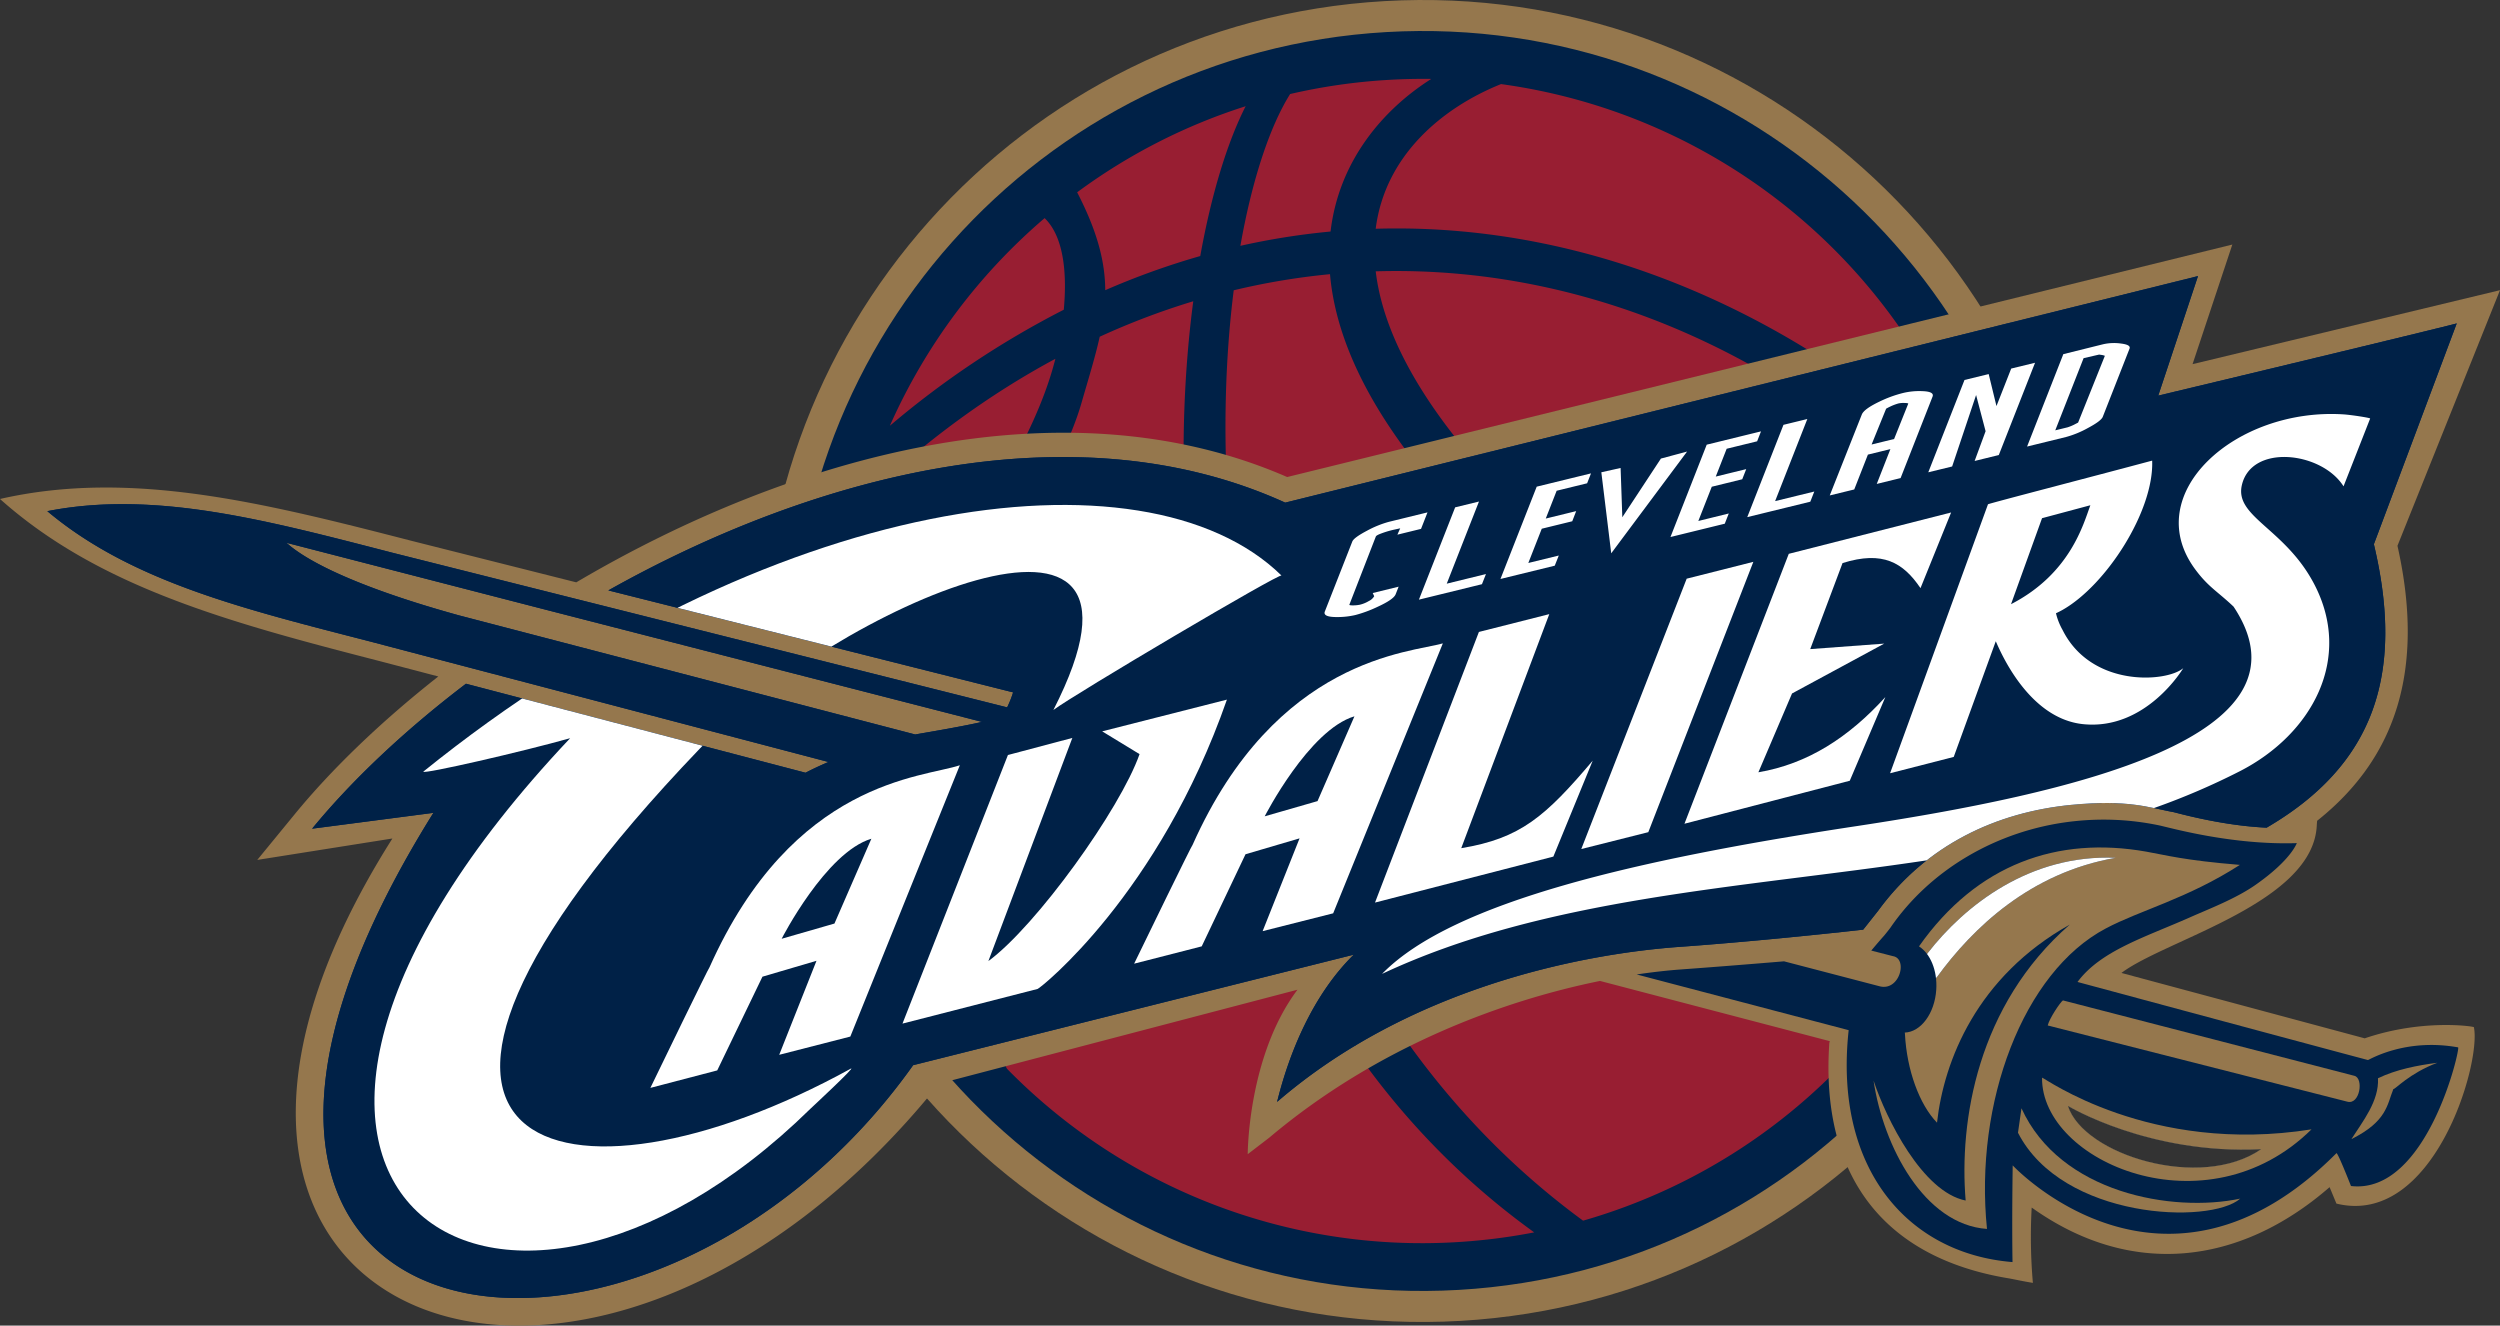
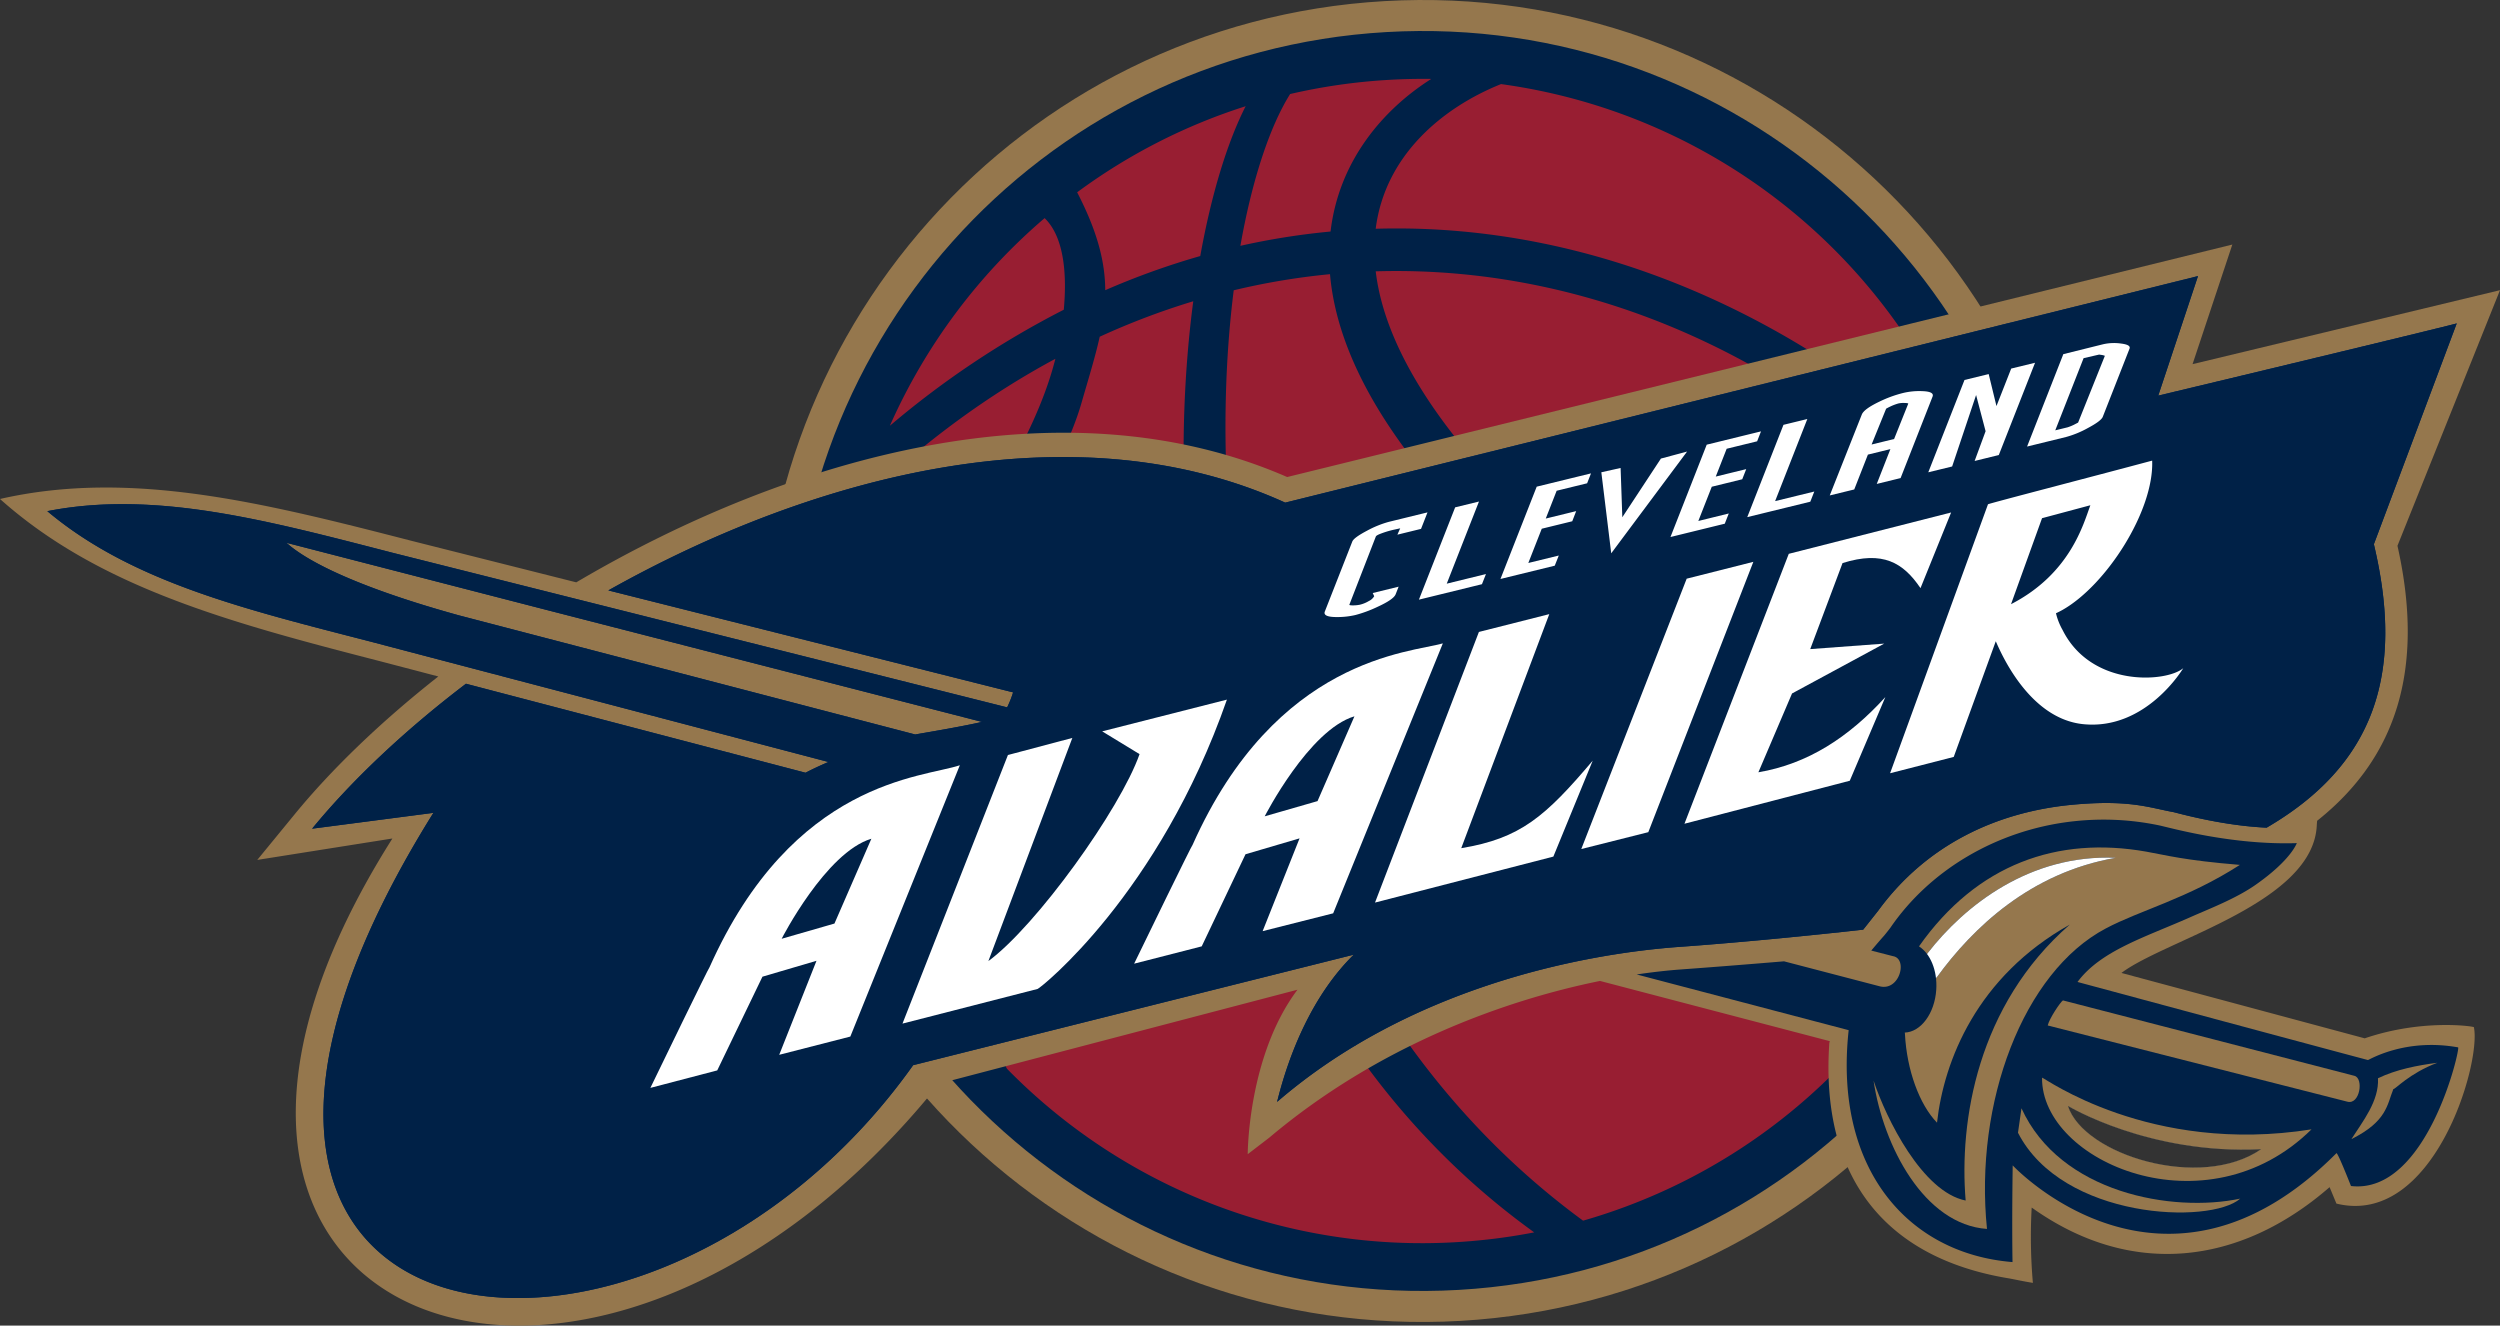
<svg xmlns="http://www.w3.org/2000/svg" id="Layer_1" data-name="Layer 1" viewBox="0 0 1094.877 580.557">
  <rect x="0" y="0" width="1094.877" height="580.557" fill="#333333" stroke="none" />
  <defs>
    <style>.cls-1{fill:none;}.cls-2{fill:#95774d;}.cls-3{fill:#002147;}.cls-4{fill:#981e32;}.cls-5{clip-path:url(#clip-path);}.cls-6{fill:#002b60;}.cls-7{clip-path:url(#clip-path-2);}.cls-8{fill:#fff;}.cls-9{clip-path:url(#clip-path-3);}</style>
    <clipPath id="clip-path" transform="translate(-52.562 -309.721)">
      <path class="cls-1" d="M997.948,678.111c-22.783-3.796-52.017-4.934-69.478,4.938-17.465,9.872-41.385,34.929-41.385,34.929s-1.522,3.796,1.898,9.872a73.889,73.889,0,0,0,4.761,7.157,13.358,13.358,0,0,1,2.992-7.801c16.296-21.006,44.868-43.44,82.417-41.812C941.872,691.9,916.736,715.84,900.84,737.65c-2.361,2.616-4.232,3.005-5.475,2.141-0.361,4.46-3.236,10.127-7.142,10.837-4.173.757-20.5,14.048-20.5,14.048V772.65l1.514,25.057s3.044,17.845,8.735,25.058c5.694,7.213,22.402,31.129,48.597,33.792,0,0,1.902-63.788,9.876-82.766,7.974-18.987,18.602-41.008,35.686-50.119,17.092-9.111,43.283-18.226,56.947-25.438,13.672-7.217,19.747-15.186,19.747-15.186S1020.727,681.911,997.948,678.111Z" />
    </clipPath>
    <clipPath id="clip-path-2" transform="translate(-52.562 -309.721)">
-       <path class="cls-1" d="M992.41,682.68c-38.639-6.816-73.957,5.334-99.422,41.502,4.922,3.126,8.107,10.531,7.561,18.963-0.667,10.413-6.75,18.547-13.79,18.79,0.02,0.22.079,0.396,0.086,0.639,0,0.008-.008,0-0.008.004,0.812,15.727,6.287,30.815,14.041,38.82,2.992-27.073,17.437-63.964,58.163-86.762-40.545,35.345-48.511,86.146-45.621,120.86-18.951-3.812-34.761-35.721-40.337-52.535,4.283,28.764,22.206,63.073,49.683,64.967-5.643-55.237,15.818-112.474,51.998-131.575,14.849-7.93,35.772-13.052,58.755-27.858C1008.902,686.48,1001.152,684.221,992.41,682.68Z" />
+       <path class="cls-1" d="M992.41,682.68c-38.639-6.816-73.957,5.334-99.422,41.502,4.922,3.126,8.107,10.531,7.561,18.963-0.667,10.413-6.75,18.547-13.79,18.79,0.02,0.22.079,0.396,0.086,0.639,0,0.008-.008,0-0.008.004,0.812,15.727,6.287,30.815,14.041,38.82,2.992-27.073,17.437-63.964,58.163-86.762-40.545,35.345-48.511,86.146-45.621,120.86-18.951-3.812-34.761-35.721-40.337-52.535,4.283,28.764,22.206,63.073,49.683,64.967-5.643-55.237,15.818-112.474,51.998-131.575,14.849-7.93,35.772-13.052,58.755-27.858Z" />
    </clipPath>
    <clipPath id="clip-path-3" transform="translate(-52.562 -309.721)">
-       <path class="cls-1" d="M1128.499,451.342c-0.271.294-91.724,22.328-130.735,31.639l17.413-52.354-399.76,99.222c-91.794-41.745-205.19-12.782-296.443,38.443l177.274,44.66a44.912,44.912,0,0,1-2.608,6.554l-78.267,23.928c-3.655,1.561-7.091,3.161-10.017,4.706l-148.722-38.98c-27.042,20.583-50.111,42.424-67.388,63.489l53.123-6.938C90.479,909.01,336.156,939.907,452.475,776.223l192.962-48.401C627.764,745.173,617.3,770.27,611.864,792.303c57.139-49.358,131.653-64.685,176.348-67.905,27.124-1.961,57.1-4.941,80.326-7.53l6.57-8.295c21.175-29.007,51.943-43.162,84.491-46.358,25.34-2.459,34.231,1.247,44.907,3.185,4.969,1.282,22.638,5.985,40.737,6.797,46.766-27.289,60.607-66.811,46.962-124.139Z" />
-     </clipPath>
+       </clipPath>
  </defs>
  <title>03-09-Cleveland-Cavaliers-Classic-2K</title>
  <path class="cls-2" d="M386.57,615.873C377.369,456.236,499.319,319.402,658.92,310.209S955.36,422.954,964.556,582.591C973.738,742.161,851.807,879.007,692.198,888.2,532.601,897.393,395.755,775.447,386.57,615.873Z" transform="translate(-52.562 -309.721)" />
  <path class="cls-3" d="M950.986,583.363c8.766,152.091-107.443,282.524-259.573,291.27-152.106,8.77-282.528-107.458-291.29-259.545-8.758-152.142,107.462-282.56,259.565-291.321C811.815,315.005,942.221,431.226,950.986,583.363Z" transform="translate(-52.562 -309.721)" />
  <path class="cls-4" d="M709.941,346.546A255.316,255.316,0,0,1,918.155,520.749c-73.568-71.678-166.727-113.691-263.102-110.843C659.136,377.593,684.492,356.767,709.941,346.546Zm-92.367,4.354a256.109,256.109,0,0,1,43.294-6.205q9.313-.541,18.527-0.412c-21.308,13.491-40.506,36.074-44.115,66.838a314.048,314.048,0,0,0-39.49,6.26C600.949,388.213,608.73,365.007,617.575,350.899Zm-93.273,43.04a253.441,253.441,0,0,1,73.796-37.698c-7.899,15.504-14.943,38.161-19.877,65.611a333.625,333.625,0,0,0-41.612,14.958C536.531,424.3,533.173,411.134,524.302,393.939ZM442.27,496.197A256.287,256.287,0,0,1,510.057,405.25c8.66,8.366,9.797,25.003,8.389,40.114A395.869,395.869,0,0,0,442.27,496.197Zm-10.919,29.509q0.836-2.789,1.745-5.553A15.263,15.263,0,0,1,431.351,525.706Zm27.791,208.391a255.652,255.652,0,0,1-28.733-205.183c26.944-25.854,55.269-46.436,84.362-62.061l-0.278,1.067c-9.346,35.647-32.961,65.521-46.542,98.865C446.207,620.187,446.855,682.08,459.142,734.097ZM724.468,849.439a257.174,257.174,0,0,1-34.286,4.298A254.357,254.357,0,0,1,493.53,777.733c-26.748-52.849-31.921-135.904-13.884-191.334,9.652-29.67,37.831-69.921,46.495-100.007,3.173-11.025,6.098-20.394,8.04-29.199a323.057,323.057,0,0,1,40.969-15.535C559.521,560.224,582.469,747.146,724.468,849.439Zm149.647-90.355a254.615,254.615,0,0,1-128.245,85.229C603.636,739.964,578.327,552.721,592.87,436.854a306.688,306.688,0,0,1,42.173-7.06c2.981,34.796,25.14,78.043,81.083,128.763C777.388,616.795,852.972,693.803,874.115,759.084Zm55.928-174.517a253.796,253.796,0,0,1-41.44,154.66c-22.045-63.426-93.555-133.438-153.781-190.706-53.939-48.888-76.067-88.704-79.765-119.974,101.716-3,200.747,45.319,272.492,132.089Q929.343,572.425,930.043,584.567Z" transform="translate(-52.562 -309.721)" />
  <path class="cls-2" d="M1088.201,764.465L981.645,735.823c19.52-14.731,84.683-30.757,85.574-65.172,0.055-.498.082-0.969,0.129-1.463,34.98-27.776,47.237-66.835,35.184-120.436l44.907-111.949s-116.024,27.928-134.642,32.396l17.418-52.378L616.28,518.639c-98.199-42.792-217.627-9.166-311.343,46.119L232.73,546.564c-65.532-16.892-123.327-31.282-180.168-18.316,43.487,38.831,101.042,54.186,166.571,71.082l25.391,6.652c-25.167,19.806-46.652,40.518-62.936,60.387l-16.355,19.955,59.183-9.386C87.856,892.69,312.522,973.048,463.86,784.31l156.942-41.145c-21.799,28.983-21.799,72.035-21.799,72.035l9.468-7.268c47.385-39.946,102.293-59.963,144.823-68.607L853.937,765.7a5.07,5.07,0,0,0-.279,1.69c-3.53,55.473,22.132,93.069,79.232,102.286,3.337,0.647,5.761,1.2,9.977,1.878a230.464,230.464,0,0,1-.522-32.987c43.342,30.952,90.998,25.414,130.465-8.931l2.988,7.197c42.389,10.409,63.52-61.23,60.21-77.248C1135.92,759.19,1113.298,755.864,1088.201,764.465ZM958.207,794.049s35.364,21.438,84.617,18.967C1016.323,831.331,965.102,815.572,958.207,794.049Z" transform="translate(-52.562 -309.721)" />
  <path class="cls-3" d="M1129.088,768.418c-23.461-4.205-39,5.553-39.483,5.541-0.357-.035-81.565-21.865-111.463-29.948L962.419,739.776c10.119-13.699,29.63-19.606,49.205-28.282,8.464-3.765,20.116-8.193,28.811-14.288,15.7-11.005,17.947-18.241,18.045-18.241-28.642.941-55.633-6.789-60.387-7.785a118.805,118.805,0,0,0-37.274-1.788c-0.4.035-.82,0.086-1.22,0.133-32.56,3.898-61.787,21.132-79.15,46.511,0,0-2.137,2.788-2.855,3.585-2.279,2.533-5.511,6.404-5.511,6.404l9.542,2.455c6.593,1.126,2.883,15.453-5.851,13.19l-41.891-10.938c-16.343,1.369-33.4,2.71-44.966,3.545-5.946.431-12.519,1.157-19.567,2.208l92.837,24.406c-6.64,60.583,25.881,97.857,71.753,101.556-0.09-6.154-.243-19.151.078-42.342,0,0,66.042,70.839,141.78-5.346,0.549-.486,6.374,14.382,6.374,14.382C1115.518,833.017,1130.217,768.567,1129.088,768.418Zm-170.881,25.63s35.364,21.438,84.617,18.967C1016.323,831.331,965.102,815.572,958.207,794.049Z" transform="translate(-52.562 -309.721)" />
  <g class="cls-5">
    <path class="cls-2" d="M992.41,682.68c-38.639-6.816-73.957,5.334-99.422,41.502,4.922,3.126,8.107,10.531,7.561,18.963-0.667,10.413-6.75,18.547-13.79,18.79,0.02,0.22.079,0.396,0.086,0.639,0,0.008-.008,0-0.008.004,0.812,15.727,6.287,30.815,14.041,38.82,2.992-27.073,17.437-63.964,58.163-86.762-40.545,35.345-48.511,86.146-45.621,120.86-18.951-3.812-34.761-35.721-40.337-52.535,4.283,28.764,22.206,63.073,49.683,64.967-5.643-55.237,15.818-112.474,51.998-131.575,14.849-7.93,35.772-13.052,58.755-27.858C1008.902,686.48,1001.152,684.221,992.41,682.68Z" transform="translate(-52.562 -309.721)" />
  </g>
  <path class="cls-6" d="M1128.499,451.342c-0.271.294-91.724,22.328-130.735,31.639l17.413-52.354-399.76,99.222c-91.794-41.745-205.19-12.782-296.443,38.443l177.274,44.66a44.912,44.912,0,0,1-2.608,6.554L224.431,551.791C169.75,537.692,120.392,524.306,73.277,533.586c36.753,30.905,86.464,42.926,141.152,57.022l200.943,52.825c-3.655,1.561-7.091,3.161-10.017,4.706l-148.722-38.98c-27.042,20.583-50.111,42.424-67.388,63.489l53.123-6.938C90.479,909.01,336.156,939.907,452.475,776.223l192.962-48.401C627.764,745.173,617.3,770.27,611.864,792.303c57.139-49.358,131.653-64.685,176.348-67.905,27.124-1.961,57.1-4.941,80.326-7.53l6.57-8.295c21.175-29.007,51.943-43.162,84.491-46.358,25.34-2.459,34.231,1.247,44.907,3.185,4.969,1.282,22.638,5.985,40.737,6.797,46.766-27.289,60.607-66.811,46.962-124.139ZM453.365,631.38l-199.79-52.163c-56.994-15.767-71.819-28.462-75.546-31.776L294.113,577.41l188.499,48.468C474.057,627.858,461.189,630.008,453.365,631.38Z" transform="translate(-52.562 -309.721)" />
  <path class="cls-3" d="M1128.499,451.342c-0.271.294-91.724,22.328-130.735,31.639l17.413-52.354-399.76,99.222c-91.794-41.745-205.19-12.782-296.443,38.443l177.274,44.66a44.912,44.912,0,0,1-2.608,6.554L224.431,551.791C169.75,537.692,120.392,524.306,73.277,533.586c36.753,30.905,86.464,42.926,141.152,57.022l200.943,52.825c-3.655,1.561-7.091,3.161-10.017,4.706l-148.722-38.98c-27.042,20.583-50.111,42.424-67.388,63.489l53.123-6.938C90.479,909.01,336.156,939.907,452.475,776.223l192.962-48.401C627.764,745.173,617.3,770.27,611.864,792.303c57.139-49.358,131.653-64.685,176.348-67.905,27.124-1.961,57.1-4.941,80.326-7.53l6.57-8.295c21.175-29.007,51.943-43.162,84.491-46.358,25.34-2.459,34.231,1.247,44.907,3.185,4.969,1.282,22.638,5.985,40.737,6.797,46.766-27.289,60.607-66.811,46.962-124.139ZM453.365,631.38l-199.79-52.163c-56.994-15.767-71.819-28.462-75.546-31.776L294.113,577.41l188.499,48.468C474.057,627.858,461.189,630.008,453.365,631.38Z" transform="translate(-52.562 -309.721)" />
  <path class="cls-1" d="M1088.201,764.465L981.645,735.823c19.52-14.731,84.683-30.757,85.574-65.172,0.055-.498.082-0.969,0.129-1.463,34.98-27.776,47.237-66.835,35.184-120.436l44.907-111.949s-116.024,27.928-134.642,32.396l17.418-52.378L616.28,518.639c-98.199-42.792-217.627-9.166-311.343,46.119L232.73,546.564c-65.532-16.892-123.327-31.282-180.168-18.316,43.487,38.831,101.042,54.186,166.571,71.082l25.391,6.652c-25.167,19.806-46.652,40.518-62.936,60.387l-16.355,19.955,59.183-9.386C87.856,892.69,312.522,973.048,463.86,784.31l156.942-41.145c-21.799,28.983-21.799,72.035-21.799,72.035l9.468-7.268c47.385-39.946,102.293-59.963,144.823-68.607L853.937,765.7a5.07,5.07,0,0,0-.279,1.69c-3.53,55.473,22.132,93.069,79.232,102.286,3.337,0.647,5.761,1.2,9.977,1.878a230.464,230.464,0,0,1-.522-32.987c43.342,30.952,90.998,25.414,130.465-8.931l2.988,7.197c42.389,10.409,63.52-61.23,60.21-77.248C1135.92,759.19,1113.298,755.864,1088.201,764.465ZM407.58,795.21C268.789,931.502,117.396,828.817,302.255,633.012c-20.983,5.923-64.266,15.873-64.329,14.664,15.786-12.739,31.729-24.332,47.695-34.929L362.677,633.91q-1.883,1.853-3.663,3.698c-171.512,178.984-58.693,208.936,66.191,140.105C427.786,776.427,407.58,795.21,407.58,795.21ZM513.889,620.665c44.079-86.185-35.321-66.568-101.454-25.163l-66.835-17.688C460.75,519.843,567.934,516.886,613.81,561.785,613.48,560.31,523.117,613.731,513.889,620.665Zm382.703,65.811c-81.291,12.245-167.116,16.131-238.759,49.758,31.137-31.941,113.341-50.186,204.033-64.148,99.83-14.911,206.759-39.784,168.877-96.704-7.162-6.777-11.029-8.562-16.715-16.221-24.685-33.161,17.578-71.07,64.983-67.96,3.251,0.22,11.841,1.533,11.554,1.828l-11.648,29.686c-9.534-15.233-40.475-18.818-44.562-.396-3.059,13.802,18.814,18.826,31.556,42.907,17.386,32.843-.784,65.999-32.285,82.185a307.014,307.014,0,0,1-37.73,16.194c-10.479,2.741-21.489,5.773-35.153,9.574C948.229,676.652,944.417,678.876,896.592,686.476Zm61.614,107.572s35.364,21.438,84.617,18.967C1016.323,831.331,965.102,815.572,958.207,794.049Z" transform="translate(-52.562 -309.721)" />
  <path class="cls-2" d="M1094.002,781.938c8.115-3.875,17.127-5.62,25.995-6.777-12.354,4.636-18.539,11.785-19.253,11.499-2.796,6.856-2.718,14.115-18.39,21.947C1087.307,800.841,1094.547,791.899,1094.002,781.938Z" transform="translate(-52.562 -309.721)" />
  <path class="cls-2" d="M937.867,795.088c16.892,37.11,66.109,45.864,95.818,39.569-13.264,11.523-77.93,9.068-97.347-28.85Z" transform="translate(-52.562 -309.721)" />
  <path class="cls-2" d="M956.022,747.844l127.653,33.031c4.165,1.063,2.412,12.747-3.024,11.342L949.359,758.825C950.108,755.692,954.881,748.605,956.022,747.844Z" transform="translate(-52.562 -309.721)" />
  <g class="cls-7">
    <path class="cls-8" d="M896.737,727.206c-5.667,6.907-2.82,18.108,4.103,10.444,15.896-21.81,41.032-45.75,78.314-52.257C941.605,683.766,913.033,706.2,896.737,727.206Z" transform="translate(-52.562 -309.721)" />
  </g>
  <path class="cls-8" d="M753.867,516.553l8.44-1.883,0.749,21.579,16.904-25.697,11.46-3.071-33.219,44.562ZM973.126,465.19l-1.259-.18-6.793,1.569-12.409,31.608,5.369-1.31a20.612,20.612,0,0,0,2.718-1.086l1.918-.996,11.719-29.242A6.226,6.226,0,0,0,973.126,465.19Zm-15.743,35.918-17.064,4.185,15.876-40.471,17.104-4.255a21.45,21.45,0,0,1,8.204-.384c2.589,0.321,4.197.972,3.679,2.251L973.483,492.244c-0.514,1.333-3,3.051-6.483,4.906A42.919,42.919,0,0,1,957.383,501.108ZM646.201,579.061a34.859,34.859,0,0,1-8.295.902c-3.718-.004-5.812-0.702-5.13-2.436l12.021-30.627c0.502-1.271,3.035-2.945,6.424-4.741a45.018,45.018,0,0,1,9.589-3.898l16.924-4.142-2.828,7.224-10.358,2.538,1.232-2.785-2.875.631a41.515,41.515,0,0,0-6.201,1.926c-1.153.494-1.494,0.8-1.616,1.102l-11.582,29.822c-0.008.024-.039,0.314,1.839,0.271a15.713,15.713,0,0,0,2.749-.286,13.924,13.924,0,0,0,3.992-1.639,5.241,5.241,0,0,0,2.306-2.098l-0.647-1.388,11.346-2.781-1.302,3.326c-0.632,1.624-3.593,3.502-7.77,5.424A55.72,55.72,0,0,1,646.201,579.061Zm43.644-47.146,10.436-2.549-14.115,35.973,17.174-4.213-1.753,4.447-27.611,6.77Zm35.717-9.056,23.779-5.82-1.698,4.341-13.343,3.267-4.769,12.178,13.319-3.259-1.718,4.444-13.354,3.267-5.887,15.002,13.342-3.263-1.761,4.447-23.783,5.824Zm74.455-18.39,23.779-5.828-1.698,4.354-13.342,3.263-4.777,12.182,13.343-3.267-1.749,4.448L802.234,522.89l-5.891,14.998,13.338-3.287-1.753,4.475-23.783,5.832Zm33.615-8.691,10.452-2.553-14.107,35.961,17.158-4.2-1.749,4.455-27.615,6.761ZM880.461,506.41l-9.848,2.408-5.985,15.264-10.727,2.616,14.029-35.412c0.674-1.726,3.502-3.655,7.702-5.66a52.808,52.808,0,0,1,10.135-3.738,30.433,30.433,0,0,1,9.021-.847c3.059,0.133,4.757.855,4.133,2.396l-13.99,35.659-10.444,2.565Zm7.663-20.053a4.955,4.955,0,0,0-1.388-.149,10.238,10.238,0,0,0-2.792.212,22.412,22.412,0,0,0-3.695,1.424,17.7,17.7,0,0,0-1.659.874l-6.365,15.68,9.86-2.412,6.216-15.531Zm34.031,12.209-4.161-15.849-10.491,31.298-10.452,2.553,15.86-40.432,10.597-2.588,3.409,14.013,6.452-16.425,10.448-2.549-15.877,40.42-10.589,2.596Z" transform="translate(-52.562 -309.721)" />
  <path class="cls-8" d="M535.26,630.015l16.37,9.978c-8.468,24.105-45.189,75.208-66.211,90.641l36.776-97.74-28.211,7.483L447.804,758.01,506.99,742.823c1.298-.38,53.206-41.557,82.899-126.707Z" transform="translate(-52.562 -309.721)" />
  <path class="cls-8" d="M363.301,733.321c-0.286.027-21.579,43.86-25.909,52.841l29.282-7.655,19.802-41.044,23.669-6.962-16.331,41.177,31.149-7.993L472.924,644.86C456.828,650.331,399.936,651.304,363.301,733.321Zm54.708-19.128-23.124,6.663s19.336-37.847,39.298-43.813Z" transform="translate(-52.562 -309.721)" />
  <path class="cls-8" d="M955.842,585.568a27.732,27.732,0,0,1-2.863-7.276c0.977-.447,1.973-0.953,2.977-1.522,19.049-10.856,39.989-43.24,39.15-65.32-26.784,7.185-71.667,18.806-71.906,19.128l-42.875,117.789,27.877-7.154,18.414-50.656c2.098,4.726,14.39,33.882,38.306,36.313,27.634,2.793,43.809-24.528,43.809-24.528C1001.458,608.57,968.463,610.939,955.842,585.568Zm-22.555-11.241,13.586-37.663,21.171-5.671C965.007,539.092,959.344,560.906,933.287,574.327Z" transform="translate(-52.562 -309.721)" />
  <path class="cls-8" d="M574.868,679.703c-0.294.016-21.273,43.079-25.611,52.065l29.599-7.589,19.178-40.337,23.673-6.962L605.53,717.519l30.898-7.809,48.029-118.216C670.317,595.573,611.495,597.69,574.868,679.703Zm54.704-19.135-23.128,6.66s19.335-37.835,39.298-43.801Z" transform="translate(-52.562 -309.721)" />
  <polygon class="cls-8" points="738.682 253.436 692.521 371.837 721.877 364.448 767.878 246.055 738.682 253.436" />
  <path class="cls-8" d="M822.648,647.947l14.739-34.521,40.373-21.83-32.407,2.396,14.15-37.674c17.696-5.561,26.611-.157,34.141,10.985l13.413-33.141-71.098,18.104L790.271,670.478l72.4-18.826,15.578-36.635C862.15,632.694,844.218,644.291,822.648,647.947Z" transform="translate(-52.562 -309.721)" />
  <path class="cls-8" d="M692.516,681.182l38.557-102.505L700.25,586.481,654.747,705.004l78.11-20.135,17.237-42.017C729.34,667.372,718.42,676.911,692.516,681.182Z" transform="translate(-52.562 -309.721)" />
  <g class="cls-9">
    <path class="cls-8" d="M1090.566,493.029l-11.648,29.686c-9.534-15.233-40.475-18.818-44.562-.396-3.059,13.802,18.814,18.826,31.556,42.907,17.386,32.843-.784,65.999-32.285,82.185a307.014,307.014,0,0,1-37.73,16.194c-10.479,2.741-21.489,5.773-35.153,9.574-12.515,3.475-16.327,5.699-64.152,13.299-81.291,12.245-167.116,16.131-238.759,49.758,31.137-31.941,113.341-50.186,204.033-64.148,99.83-14.911,206.759-39.784,168.877-96.704-7.162-6.777-11.029-8.562-16.715-16.221-24.685-33.161,17.578-71.07,64.983-67.96C1082.263,491.42,1090.852,492.734,1090.566,493.029Z" transform="translate(-52.562 -309.721)" />
  </g>
  <g class="cls-9">
    <path class="cls-8" d="M613.81,561.785c-0.33-1.475-90.692,51.947-99.92,58.881,57.688-112.788-96.108-44.385-154.875,16.943-171.512,178.984-58.693,208.936,66.191,140.105C427.786,776.427,407.58,795.21,407.58,795.21,268.789,931.502,117.396,828.817,302.255,633.012c-20.983,5.923-64.266,15.873-64.329,14.664C388.495,526.142,553.729,502.978,613.81,561.785Z" transform="translate(-52.562 -309.721)" />
  </g>
  <path class="cls-2" d="M946.876,781.667c-0.428,36.871,71.917,68.125,118.02,22.649C993.999,815.6,947.81,781.647,946.876,781.667Zm11.331,12.382s35.364,21.438,84.617,18.967C1016.323,831.331,965.102,815.572,958.207,794.049Z" transform="translate(-52.562 -309.721)" />
</svg>